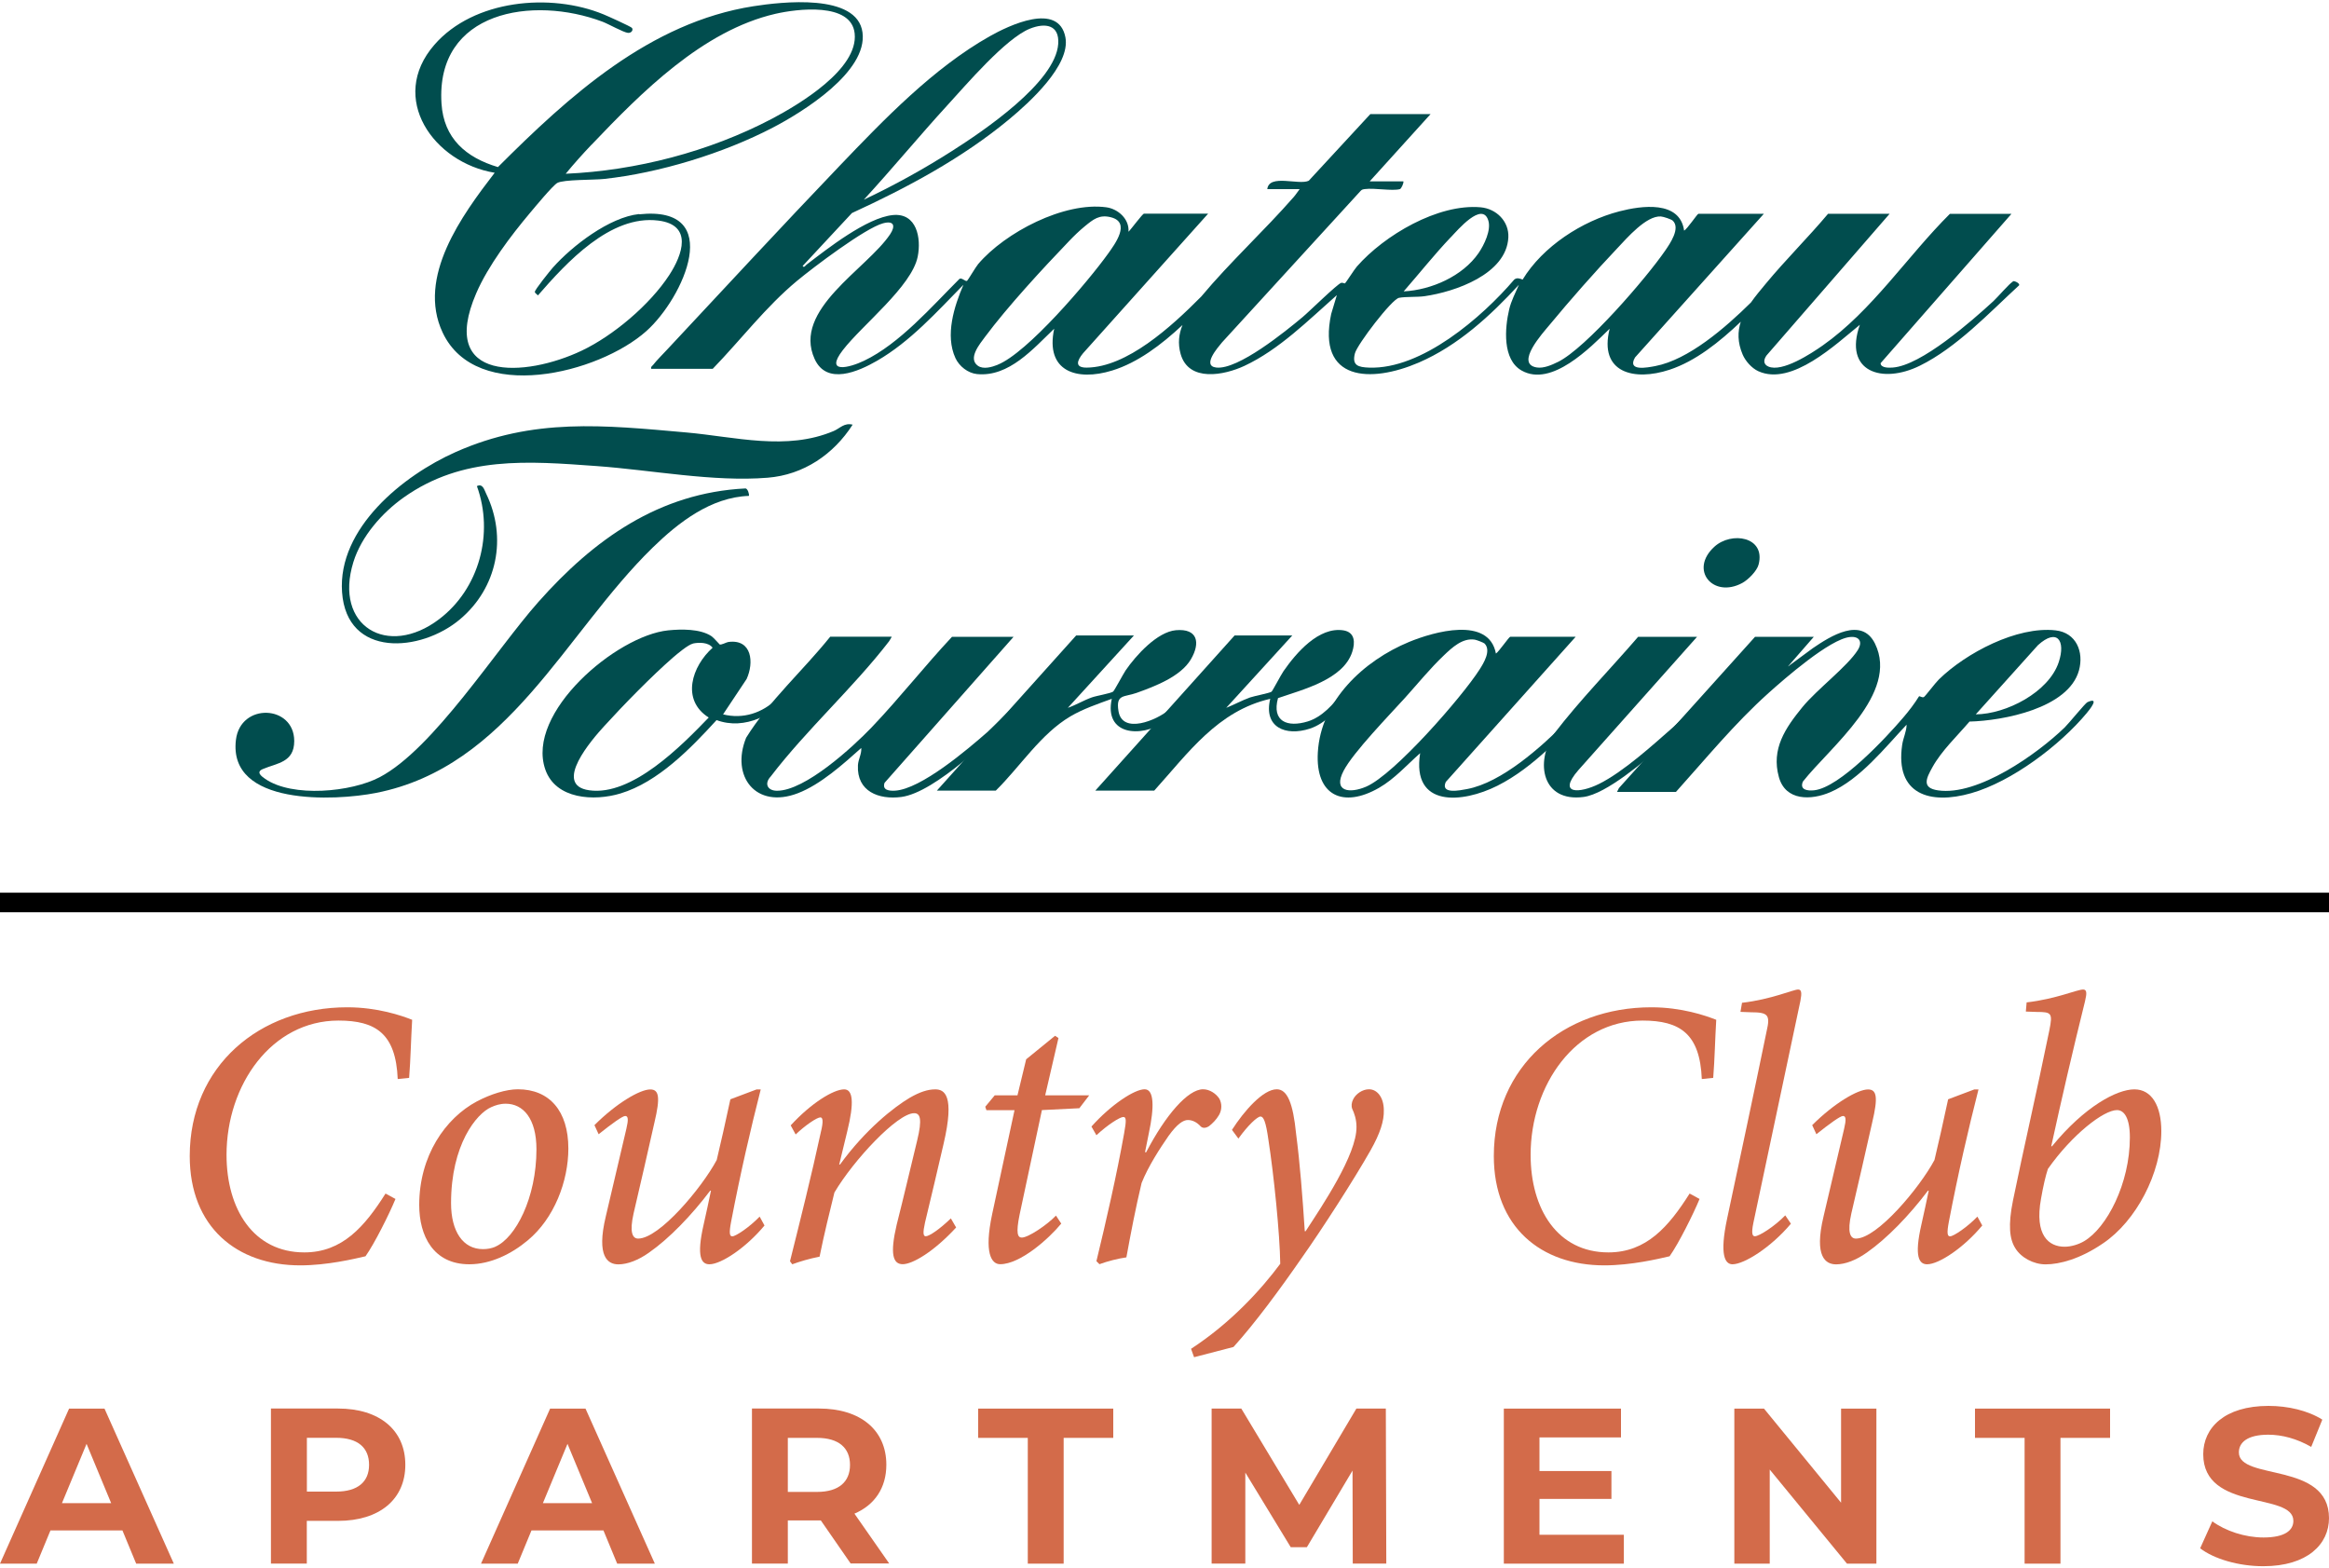
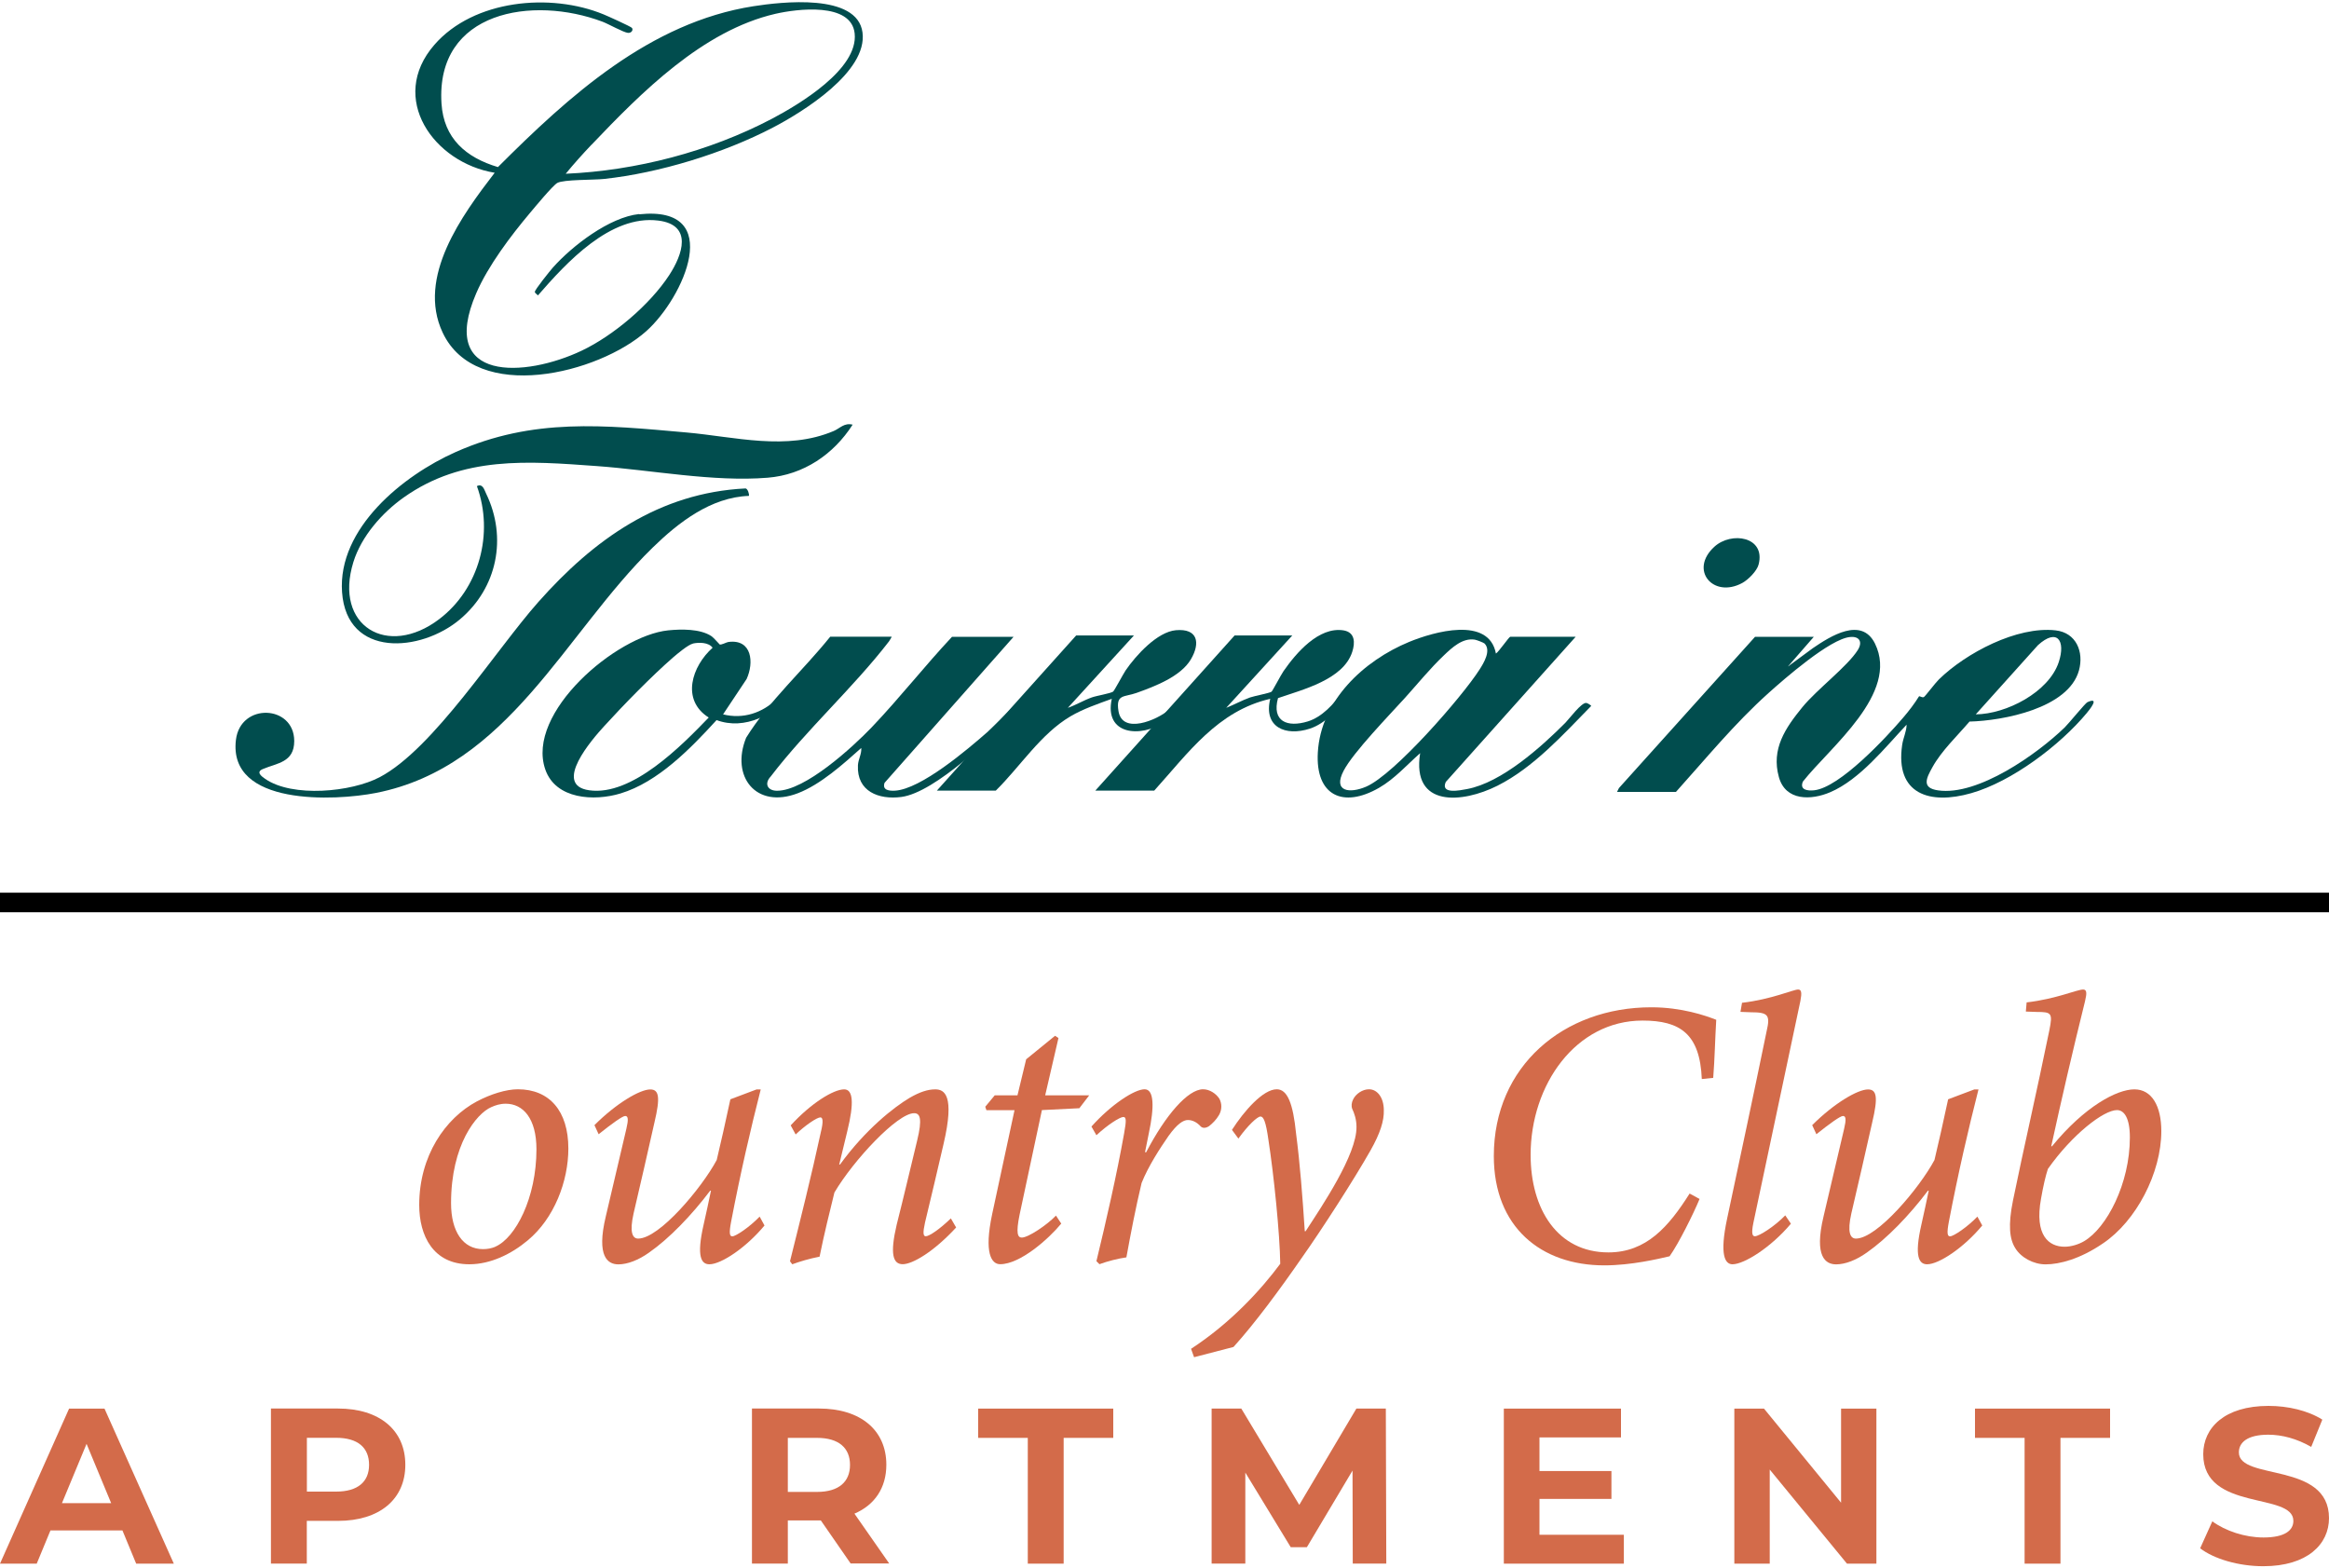
<svg xmlns="http://www.w3.org/2000/svg" id="logos" viewBox="0 0 300 202">
  <defs>
    <style>
      .cls-1 {
        fill: #d36b4a;
      }

      .cls-2 {
        fill: #014d4e;
      }
    </style>
  </defs>
  <g>
    <g>
-       <path class="cls-1" d="M50.94,154.43c-.78,1.91-2.74,5.82-3.86,7.38-1.47.34-4.94,1.17-8.41,1.17-8.16,0-14.23-4.94-14.23-14.08,0-11.59,8.99-19.16,20.29-19.16,3.91,0,6.99,1.07,8.36,1.61-.15,2.49-.2,5.13-.39,7.48l-1.47.15c-.24-5.82-2.79-7.53-7.63-7.53-8.6,0-14.42,8.26-14.42,17.3,0,6.99,3.47,12.56,10.02,12.56,4.89,0,7.77-3.32,10.46-7.58l1.27.69Z" />
      <path class="cls-1" d="M54,155.21c0-6.35,3.37-11.19,7.43-13.35,1.76-.93,3.76-1.56,5.28-1.56,4.06,0,6.5,2.79,6.5,7.63,0,4.2-1.81,8.99-5.23,11.83-2.1,1.76-4.79,3.08-7.53,3.08-4.64,0-6.45-3.67-6.45-7.63ZM63.77,160.59c2.64-1.12,5.33-6.31,5.33-12.56,0-3.96-1.71-5.87-3.96-5.87-.73,0-1.32.2-1.86.44-1.91.83-5.18,4.84-5.18,12.37,0,3.62,1.52,5.92,4.11,5.92.59,0,1.08-.1,1.56-.29Z" />
      <path class="cls-1" d="M98.47,157.85c-2.35,2.84-5.57,4.99-7.09,4.99-1.03,0-1.71-.93-.73-5.18.39-1.71.59-2.69.93-4.3h-.1c-2.4,3.18-5.28,6.16-7.87,7.97-1.37.98-2.79,1.52-3.96,1.52-1.32,0-2.88-.93-1.61-6.21.88-3.76,1.76-7.53,2.64-11.24.29-1.22.24-1.66-.15-1.66-.34,0-1.71.98-3.42,2.35l-.54-1.17c2.84-2.84,5.87-4.6,7.19-4.6,1.12,0,1.32.98.54,4.25-.88,3.86-1.76,7.82-2.69,11.73-.54,2.4-.15,3.23.59,3.23,2.74,0,8.21-6.55,10.12-10.12.54-2.25,1.12-4.84,1.76-7.82l3.37-1.27h.54c-1.32,5.18-2.59,10.66-3.81,17.01-.29,1.52-.2,1.91.15,1.91.44,0,2.2-1.17,3.52-2.54l.64,1.17Z" />
      <path class="cls-1" d="M123.17,158.09c-2.88,3.13-5.62,4.74-6.89,4.74s-1.66-1.32-.78-5.08c.93-3.67,1.76-7.24,2.64-10.85.68-2.79.39-3.52-.39-3.52-2.15,0-7.82,6.06-10.27,10.22-.59,2.4-1.32,5.33-1.91,8.26-1.27.24-2.59.64-3.52.98l-.29-.39c1.32-5.28,2.79-11.15,3.96-16.57.39-1.56.24-1.96-.05-1.96-.44,0-1.96,1.03-3.18,2.2l-.64-1.17c2.64-2.88,5.52-4.64,6.89-4.64,1.12,0,1.32,1.66.39,5.43l-1.03,4.25h.1c3.32-4.55,6.94-7.38,8.99-8.6,1.27-.73,2.3-1.08,3.28-1.08,1.17,0,2.54.73,1.08,6.99-.78,3.32-1.56,6.75-2.4,10.17-.29,1.32-.24,1.76.1,1.76.44,0,1.76-.88,3.23-2.3l.68,1.17Z" />
      <path class="cls-1" d="M139.05,142.74l-4.84.24-2.88,13.49c-.49,2.4-.24,2.93.29,2.93.83,0,3.23-1.61,4.4-2.83l.68,1.03c-1.61,1.96-5.28,5.23-7.87,5.23-1.12,0-2.1-1.42-1.03-6.45l2.88-13.39h-3.62l-.15-.44,1.22-1.47h2.93l1.12-4.64,3.72-3.03.44.29-1.71,7.38h5.67l-1.27,1.66Z" />
      <path class="cls-1" d="M140.6,145.09c2.49-2.79,5.52-4.79,6.84-4.79,1.22,0,1.27,2.25.54,5.67l-.49,2.44h.15c2.49-4.79,5.38-8.11,7.33-8.11.83,0,1.66.54,2.1,1.22.34.64.34,1.42-.05,2.1-.34.59-.83,1.07-1.27,1.42-.44.29-.83.29-1.08.05-.54-.59-1.12-.83-1.66-.83-.59,0-1.37.49-2.49,2.05-1.08,1.56-2.59,3.86-3.47,6.06-.78,3.28-1.37,6.35-1.96,9.58-1.08.15-2.4.49-3.47.88l-.39-.39c1.27-5.23,2.64-11.24,3.57-16.47.29-1.61.29-2.1-.1-2.1-.44,0-2,.98-3.47,2.35l-.64-1.12Z" />
      <path class="cls-1" d="M168.18,158.58c2.1-3.23,6.6-9.87,6.55-13.44,0-.98-.29-1.76-.54-2.3-.15-.34-.1-.83.1-1.22.34-.73,1.22-1.32,2.05-1.32,1.08,0,1.91,1.08,1.91,2.69.05,1.37-.49,3.03-1.71,5.18-2.1,3.71-6.26,10.17-8.85,13.83-2.88,4.16-6.06,8.46-8.8,11.49l-5.08,1.32-.39-1.08c5.23-3.42,9.09-7.72,11.49-10.95-.05-3.86-.83-11.49-1.52-15.94-.34-2.44-.64-3.03-1.03-3.03s-1.61,1.12-2.84,2.84l-.83-1.12c1.56-2.44,4.01-5.23,5.77-5.23,1.37,0,2.1,1.81,2.49,5.72.49,3.72.83,8.11,1.12,12.56h.1Z" />
      <path class="cls-1" d="M218.92,154.43c-.78,1.91-2.74,5.82-3.86,7.38-1.47.34-4.94,1.17-8.41,1.17-8.16,0-14.23-4.94-14.23-14.08,0-11.59,8.99-19.16,20.29-19.16,3.91,0,6.99,1.07,8.36,1.61-.15,2.49-.2,5.13-.39,7.48l-1.47.15c-.24-5.82-2.79-7.53-7.63-7.53-8.6,0-14.42,8.26-14.42,17.3,0,6.99,3.47,12.56,10.02,12.56,4.89,0,7.77-3.32,10.46-7.58l1.27.69Z" />
      <path class="cls-1" d="M230.69,157.61c-2.54,3.03-6.01,5.23-7.53,5.23-.93,0-1.71-1.12-.68-5.92,1.71-8.02,3.42-16.03,5.08-24.1.49-2.1.2-2.44-2.05-2.44l-1.32-.05.2-1.17c3.81-.44,6.6-1.71,7.23-1.71.44,0,.49.44.29,1.47-2,9.43-4.01,18.92-6.06,28.6-.29,1.42-.1,1.71.2,1.71.54,0,2.54-1.27,3.91-2.69l.73,1.08Z" />
      <path class="cls-1" d="M255.33,157.85c-2.35,2.84-5.57,4.99-7.09,4.99-1.03,0-1.71-.93-.73-5.18.39-1.71.59-2.69.93-4.3h-.1c-2.4,3.18-5.28,6.16-7.87,7.97-1.37.98-2.79,1.52-3.96,1.52-1.32,0-2.88-.93-1.61-6.21.88-3.76,1.76-7.53,2.64-11.24.29-1.22.24-1.66-.15-1.66-.34,0-1.71.98-3.42,2.35l-.54-1.17c2.84-2.84,5.87-4.6,7.19-4.6,1.12,0,1.32.98.54,4.25-.88,3.86-1.76,7.82-2.69,11.73-.54,2.4-.15,3.23.59,3.23,2.74,0,8.21-6.55,10.12-10.12.54-2.25,1.12-4.84,1.76-7.82l3.37-1.27h.54c-1.32,5.18-2.59,10.66-3.81,17.01-.29,1.52-.2,1.91.15,1.91.44,0,2.2-1.17,3.52-2.54l.64,1.17Z" />
      <path class="cls-1" d="M261.05,129.11c3.81-.44,6.5-1.66,7.28-1.66.49,0,.49.49.24,1.52-1.66,6.7-2.98,12.42-4.35,18.67h.1c4.2-5.13,8.36-7.33,10.61-7.33s3.47,2.15,3.47,5.38c0,5.38-3.23,11.59-7.53,14.47-2.93,2-5.57,2.69-7.38,2.69-1.56,0-3.18-.88-3.91-2.1-.73-1.17-.93-2.93-.29-6.11,1.37-6.7,3.08-14.08,4.69-21.95.44-2.2.29-2.35-1.61-2.35l-1.42-.05.1-1.17ZM268.48,159.85c2.88-1.71,5.87-7.38,5.87-13.35,0-2.49-.73-3.52-1.66-3.52-1.71,0-5.77,3.13-8.9,7.58-.29.88-.59,2.15-.88,3.81-.88,4.79,1.03,6.21,3.03,6.21.83,0,1.81-.29,2.54-.73Z" />
    </g>
    <g>
      <path class="cls-1" d="M15.77,197.12H6.5l-1.77,4.28H0l8.9-19.97h4.56l8.93,19.97h-4.85l-1.77-4.28ZM14.32,193.61l-3.17-7.64-3.17,7.64h6.33Z" />
      <path class="cls-1" d="M52.21,188.67c0,4.45-3.34,7.22-8.67,7.22h-4.02v5.5h-4.62v-19.97h8.64c5.33,0,8.67,2.77,8.67,7.24ZM47.54,188.67c0-2.2-1.43-3.48-4.25-3.48h-3.76v6.93h3.76c2.82,0,4.25-1.28,4.25-3.45Z" />
-       <path class="cls-1" d="M77.73,197.12h-9.27l-1.77,4.28h-4.73l8.9-19.97h4.56l8.93,19.97h-4.85l-1.77-4.28ZM76.27,193.61l-3.17-7.64-3.17,7.64h6.33Z" />
      <path class="cls-1" d="M109.58,201.39l-3.85-5.56h-4.25v5.56h-4.62v-19.97h8.64c5.33,0,8.67,2.77,8.67,7.24,0,2.99-1.51,5.19-4.11,6.3l4.48,6.42h-4.96ZM105.24,185.2h-3.76v6.96h3.76c2.82,0,4.25-1.31,4.25-3.48s-1.43-3.48-4.25-3.48Z" />
      <path class="cls-1" d="M132.39,185.2h-6.39v-3.77h17.4v3.77h-6.39v16.2h-4.62v-16.2Z" />
      <path class="cls-1" d="M174.25,201.39l-.03-11.98-5.88,9.87h-2.08l-5.85-9.61v11.72h-4.34v-19.97h3.82l7.47,12.41,7.36-12.41h3.79l.06,19.97h-4.33Z" />
      <path class="cls-1" d="M209.17,197.69v3.71h-15.46v-19.97h15.09v3.71h-10.5v4.33h9.27v3.59h-9.27v4.62h10.87Z" />
      <path class="cls-1" d="M241.7,181.43v19.97h-3.79l-9.95-12.12v12.12h-4.56v-19.97h3.82l9.93,12.12v-12.12h4.56Z" />
      <path class="cls-1" d="M260.79,185.2h-6.39v-3.77h17.4v3.77h-6.39v16.2h-4.62v-16.2Z" />
      <path class="cls-1" d="M283.4,199.43l1.57-3.48c1.68,1.23,4.19,2.08,6.59,2.08,2.74,0,3.85-.91,3.85-2.14,0-3.74-11.61-1.17-11.61-8.59,0-3.39,2.74-6.22,8.41-6.22,2.51,0,5.08.6,6.93,1.77l-1.43,3.51c-1.85-1.06-3.76-1.57-5.53-1.57-2.74,0-3.79,1.03-3.79,2.28,0,3.68,11.61,1.14,11.61,8.47,0,3.34-2.77,6.19-8.47,6.19-3.17,0-6.36-.94-8.13-2.31Z" />
    </g>
  </g>
  <g>
    <g id="xrcLV1.tif">
      <g>
-         <path class="cls-2" d="M259.27,36.28c-.42.21-1.97,2.02-2.5,2.51-2.77,2.54-9.28,8.28-12.96,8.55-.42.03-1.55.09-1.57-.56l16.86-19.24h-7.93c-5.47,5.44-10.04,12.5-16.39,16.96-1.48,1.04-5.22,3.49-7,2.71-.68-.3-.62-.89-.23-1.43l15.85-18.24h-7.93c-2.58,3.07-5.46,5.91-8.01,8.99-.67.81-1.34,1.6-1.92,2.43-3.34,3.3-8.07,7.38-12.32,8.19-1,.19-3.68.73-2.61-1.11l16.59-18.5h-8.43c-.14,0-1.45,1.99-1.84,2.16-.55-3.92-5.51-3.21-8.33-2.48-4.82,1.25-9.87,4.52-12.47,8.79-.36-.14-.74-.28-1.08,0-4.14,4.85-11.92,11.59-18.69,11.34-1.39-.05-2.24-.26-1.83-1.84.29-1.14,4.75-6.98,5.68-7.15.9-.17,2.3-.07,3.29-.21,3.91-.56,10.55-2.83,10.79-7.56.11-2.08-1.55-3.71-3.57-3.89-5.49-.49-12.42,3.61-15.94,7.63-.33.37-1.42,2.1-1.54,2.17-.04.03-.3-.12-.48-.07-.52.16-4.16,3.74-4.97,4.41-2.19,1.83-8.32,6.82-11.12,6.5-1.88-.21.19-2.57.74-3.24l17.84-19.5c.16-.2.35-.22.59-.25,1.2-.16,3.49.28,4.48.01.18-.05.51-.77.45-1h-4.34l7.84-8.66h-7.76l-7.93,8.58c-1.26.61-5.11-.92-5.34,1.08h4.17c-.25.32-.48.69-.75,1-3.79,4.34-8.25,8.43-11.93,12.84-3.93,3.97-9.59,9.08-14.72,9.15-1.61.02-1.29-.89-.5-1.85l16.11-17.98h-8.26c-.19,0-1.69,2.05-2,2.33.13-1.62-1.32-2.94-2.85-3.15-5.43-.74-13.05,3.24-16.51,7.31-.33.39-1.32,2.09-1.43,2.16-.2.14-.68-.45-.98-.25-3.55,3.54-7.72,8.37-12.3,10.55-1.86.89-5.13,1.74-2.72-1.38,2.5-3.24,8.87-8.2,9.64-12.03.48-2.38-.11-5.66-3.2-5.36-3.35.33-8.43,4.33-11.12,6.39-.13.1-.32.45-.5.17l6.35-6.82c7.13-3.28,14.21-7.06,20.27-12.09,2.54-2.11,7.9-6.94,7.23-10.53-.88-4.64-7.34-1.51-9.75-.15-7.25,4.09-13.62,10.71-19.33,16.68-7.46,7.8-14.83,15.76-22.2,23.65-.52.56-1.41,1.45-1.83,2-.13.17-.32.21-.25.5h7.93c3.63-3.75,6.83-7.98,10.85-11.32,2.07-1.72,8.78-6.8,11.09-7.42,1.4-.38,1.63.33.91,1.41-2.99,4.48-12.62,9.71-9.73,16.06,1.56,3.44,5.64,1.62,8.04.24,4.28-2.47,7.71-6.31,11.13-9.79-1.2,2.79-2.38,6.5-1.03,9.44.49,1.06,1.61,1.94,2.78,2.06,4.11.41,7.25-3.28,9.94-5.84-1.18,5.51,2.91,6.79,7.48,5.38,3.28-1.01,6.31-3.3,9.05-5.86-.46,1.13-.63,2.36-.24,3.74,1.04,3.65,5.61,2.74,8.22,1.52,4.46-2.08,8.26-5.9,11.9-9.11l-.73,2.43c-1.85,8.69,5.1,8.92,11.28,6.26,5.05-2.18,9.23-6.03,12.9-10.02-.44,1.03-.99,2.06-1.25,3.16-.57,2.41-.9,6.48,1.61,7.89,3.85,2.17,8.82-2.95,11.33-5.39-1.43,5.69,3.15,6.79,7.72,5.28,3.32-1.09,6.39-3.54,9.17-6.18-.41,1.27-.43,2.65.24,4.22.36.85,1.18,1.77,2.02,2.15,4.3,1.96,10-3.48,13.08-5.98-2.14,6.08,2.88,7.65,7.71,5.28,4.76-2.34,8.95-6.82,12.81-10.37.1-.26-.62-.61-.83-.51ZM186.9,30.54c.85-.89,4.03-4.66,4.81-2.14.39,1.25-.54,3.15-1.25,4.19-2.05,2.98-6.09,4.76-9.65,4.94,2.02-2.31,3.97-4.77,6.09-7ZM122.03,13.56c2.42-2.64,7.52-8.63,10.64-9.87,1.93-.77,3.81-.54,3.64,1.96-.34,4.98-9.74,11.29-13.7,13.81-3.63,2.31-7.44,4.42-11.34,6.26,3.66-3.98,7.11-8.17,10.76-12.16ZM128.5,46.99c-.73.29-1.84.62-2.54.12-1.33-.95.27-2.83.93-3.73,2.88-3.87,7.45-8.82,10.83-12.34.64-.67,1.3-1.31,2.02-1.9,1.07-.87,1.86-1.55,3.38-1.15,2.57.67.5,3.44-.4,4.7-2.55,3.55-10.39,12.78-14.22,14.29ZM200.67,46.62c-.78.39-1.84.85-2.71.71-2.88-.45.82-4.49,1.62-5.46,2.68-3.24,5.87-6.86,8.76-9.91,1.24-1.31,3.71-4.19,5.59-4.08.32.02,1.34.35,1.55.55,1,.98-.37,2.95-.98,3.84-2.39,3.49-10.21,12.57-13.82,14.35Z" />
        <path class="cls-2" d="M82.33,27.57c-3.83.4-8.63,4.1-11.12,6.9-.33.37-2.37,2.9-2.32,3.14.03.16.29.3.4.44,3.65-4.19,9.32-10.42,15.51-9.64,4.47.56,3.13,4.38,1.4,7.03-2.48,3.8-7.19,7.79-11.28,9.73-7.25,3.44-18.55,4.13-13.58-7.39,1.53-3.55,4.46-7.42,6.95-10.38.6-.71,2.91-3.51,3.5-3.84.8-.45,4.75-.37,6-.51,7.14-.77,15.39-3.3,21.75-6.61,3.88-2.02,12.23-7.19,11.56-12.26-.68-5.1-10.5-3.93-14.04-3.38-13.34,2.08-23.78,11.58-32.92,20.72-4.12-1.23-6.98-3.69-7.27-8.18-.77-11.95,11.77-13.93,20.75-10.54.76.29,2.66,1.36,3.25,1.43.44.05.73-.33.54-.63-.11-.17-3.22-1.57-3.67-1.75-6.83-2.81-16.72-1.9-21.78,3.91-6.02,6.91-.05,15.22,7.76,16.49-4.19,5.45-10.07,13.44-6.7,20.59,4.34,9.21,20.09,5.29,26.23-.19,4.81-4.29,10.22-16.22-.9-15.05ZM76.21,18.63c6.41-6.73,14.31-14.69,23.67-16.85,2.73-.63,9.78-1.54,10.21,2.53.49,4.59-7.15,9.14-10.68,11-8.04,4.22-17.47,6.67-26.54,7.07,1.05-1.28,2.19-2.55,3.33-3.75Z" />
      </g>
    </g>
    <g id="ywm0cd.tif">
      <g>
        <path class="cls-2" d="M233.64,82.02l-3.34,3.83,3.22-2.37c2.23-1.52,6.26-4.11,8-.58,3.15,6.41-5.8,13.34-9.29,17.77-.45,1.08.61,1.21,1.45,1.12,3.3-.35,9.3-6.81,11.48-9.37.73-.85,1.44-1.78,2.03-2.73.11-.07.41.22.64.08.17-.1,1.5-1.86,1.92-2.26,3.48-3.4,10.06-6.88,15.03-6.32,2.67.3,3.67,2.78,3.01,5.17-1.36,4.88-9.77,6.47-14.1,6.58-1.58,1.86-3.59,3.74-4.78,5.89-.78,1.41-1.42,2.66.73,2.97,5.13.75,12.78-4.68,16.32-8.11.54-.53,2.64-3.12,2.92-3.25,1.67-.75.28.97-.09,1.41-3.45,4.15-9.64,8.82-14.87,10.31-5.35,1.53-9.83.15-8.9-6.22.13-.9.57-1.74.57-2.6-2.77,2.94-6.02,7.06-9.82,8.69-2.46,1.06-5.77,1.16-6.63-1.94-1.01-3.63.83-6.31,3.02-9,1.86-2.28,5.81-5.25,7.14-7.36.65-1.03.24-1.81-1.01-1.68-2.57.25-8.42,5.36-10.48,7.21-4.36,3.91-8.03,8.4-11.93,12.74h-7.59l.25-.5,17.53-19.48h7.59ZM254.5,92.01c3.91-.03,9.41-2.85,10.69-6.73.92-2.78-.22-4.42-2.68-2.18l-8.01,8.91Z" />
        <path class="cls-2" d="M202.96,82.02l-16.73,18.7c-.71,1.62,1.84,1.08,2.75.91,4.45-.84,9.51-5.38,12.65-8.53.53-.54,2.08-2.65,2.71-2.56.15.02.62.3.62.39-3.59,3.66-7.42,7.93-12.07,10.27-4.54,2.28-11.08,2.85-9.96-4.19-1.72,1.52-3.28,3.3-5.29,4.46-4.65,2.68-8.21,1-7.89-4.55.38-6.68,5.9-11.82,11.76-14.24,3.16-1.3,10.27-3.35,11.18,1.5.35-.2,1.69-2.16,1.84-2.16h8.43ZM191.23,82.89c-.12-.12-1.04-.47-1.25-.5-1.58-.26-2.94,1.02-3.99,2.02-1.74,1.65-3.37,3.65-4.98,5.44-2.02,2.23-6.68,7.03-7.93,9.41-1.44,2.73.79,2.97,2.9,2.06,3.64-1.57,12.35-11.56,14.6-15.08.53-.83,1.52-2.43.66-3.34Z" />
-         <path class="cls-2" d="M114.86,82.02s-.26.49-.34.58c-4.59,5.96-10.64,11.39-15.25,17.42-.85.9-.42,1.83.82,1.83,3.62,0,9.74-5.61,12.19-8.17,3.58-3.75,6.8-7.87,10.35-11.66h7.93l-16.62,18.81c-.33.96.62,1.05,1.34,1.01,3.36-.2,9.36-5.32,11.94-7.58.54-.47,3.49-3.52,3.75-3.54.04,0,.61.25.65.28.4.32-.19.38-.4.58-3.25,3.11-10.71,10.49-15.12,11.07-2.91.38-5.75-.71-5.59-4.07.04-.79.49-1.46.43-2.24-2.32,2.07-5.24,4.71-8.17,5.83-5.4,2.07-8.68-2.17-6.66-7.15,2.99-4.8,7.3-8.62,10.83-13.01h7.93Z" />
+         <path class="cls-2" d="M114.86,82.02s-.26.49-.34.58c-4.59,5.96-10.64,11.39-15.25,17.42-.85.9-.42,1.83.82,1.83,3.62,0,9.74-5.61,12.19-8.17,3.58-3.75,6.8-7.87,10.35-11.66h7.93l-16.62,18.81c-.33.96.62,1.05,1.34,1.01,3.36-.2,9.36-5.32,11.94-7.58.54-.47,3.49-3.52,3.75-3.54.04,0,.61.25.65.28.4.32-.19.38-.4.58-3.25,3.11-10.71,10.49-15.12,11.07-2.91.38-5.75-.71-5.59-4.07.04-.79.49-1.46.43-2.24-2.32,2.07-5.24,4.71-8.17,5.83-5.4,2.07-8.68-2.17-6.66-7.15,2.99-4.8,7.3-8.62,10.83-13.01h7.93" />
        <path class="cls-2" d="M92.66,82.99c.24.14.83-.26,1.22-.31,2.99-.36,3.26,2.67,2.29,4.78l-3.03,4.55c2.57.65,5.08-.18,6.93-2,.41-.17.26.74.22.88-.11.37-2.06,1.45-2.53,1.64-1.78.73-3.64.89-5.46.22-3.33,3.64-7.53,7.99-12.38,9.45-3.37,1.02-8.34.77-9.68-3.09-2.54-7.31,9.18-17.25,15.83-17.92,1.7-.17,4.11-.21,5.56.74.32.21.97,1,1.04,1.04ZM89.25,82.9c-.6.13-2.03,1.33-2.55,1.78-2.78,2.42-6.43,6.16-8.93,8.91-1.43,1.57-6.67,7.53-1.87,8.2,5.51.78,11.9-5.75,15.39-9.37-3.6-2.28-2.16-6.61.5-8.99-.51-.71-1.76-.71-2.54-.54Z" />
        <path class="cls-2" d="M146.06,81.85l-8.51,9.32c1.06-.37,2.02-.96,3.08-1.34.61-.22,2.4-.51,2.75-.75.14-.09,1.32-2.3,1.61-2.73,1.31-1.91,4.06-4.97,6.49-5.18,2.8-.24,3.17,1.62,1.92,3.75-1.31,2.23-4.69,3.5-7.01,4.33-1.61.57-2.67.13-2.32,2.33.49,3.07,4.96,1.17,6.5-.15.39-.33,1.78-2.02,1.95-2.07.26-.07.72.26.71.4,0,.3-2.77,2.93-3.25,3.25-3.05,2.05-7.79,1.66-6.77-3-1.81.66-3.66,1.28-5.33,2.26-3.84,2.27-6.47,6.47-9.61,9.56h-7.59l17.94-19.98h7.43Z" />
        <path class="cls-2" d="M166.46,81.85l-8.51,9.32c1.04-.41,2.02-.96,3.08-1.34.55-.19,2.51-.56,2.76-.74.12-.09,1.22-2.18,1.53-2.63,1.62-2.34,4.54-5.76,7.72-5.27,1.52.24,1.53,1.59,1.14,2.78-1.16,3.58-6.4,4.85-9.56,5.95-.82,3.01,1.2,3.81,3.84,3,1.84-.57,3.33-2.23,4.42-3.73l.75.57c-1.38,1.59-2.83,3.41-4.91,4.09-3.13,1.02-5.99-.18-5.1-3.84-6.78,1.56-10.57,6.98-14.94,11.82h-7.59l17.94-19.98h7.43Z" />
        <g>
-           <path class="cls-2" d="M218.6,82.02l-15.27,17.15c-2.81,3.22.18,3.02,2.64,1.8,3.13-1.55,6.96-5.03,9.63-7.38.55-.48,2.63-2.66,3-2.83.34-.16.75-.18,1,.16-1.74,1.7-3.5,3.41-5.34,5-2.31,2-7.32,6.34-10.28,6.73-5.33.7-6.28-4.44-3.81-8.13,3.35-4.37,7.24-8.32,10.84-12.5h7.59Z" />
          <path class="cls-2" d="M220.83,70.42c2.2-2.01,6.62-1.3,5.7,2.28-.21.84-1.35,1.98-2.11,2.39-3.74,2.02-6.88-1.67-3.59-4.67Z" />
        </g>
        <g>
          <path class="cls-2" d="M96.47,63.87c-4.89.17-9.07,3.41-12.42,6.68-11.32,11.06-18.55,28.22-35.62,31.58-5.29,1.04-19.08,1.71-18.04-6.84.58-4.81,7.5-4.52,7.51.15,0,2.78-2.21,2.83-4.06,3.62-.88.38-.2.9.32,1.26,3.52,2.43,11.09,1.71,14.75-.22,6.93-3.65,14.97-16.41,20.44-22.57,7.12-8.03,15.54-14.07,26.69-14.62.28.06.48.69.43.97Z" />
          <path class="cls-2" d="M109.82,54.71c-2.45,3.82-6.32,6.45-10.93,6.82-7,.57-14.95-.99-22.03-1.5-8.83-.64-17.25-1.34-24.84,4.03-2.8,1.98-5.47,5.01-6.5,8.33-2.56,8.25,4.41,12.4,11.05,7.36,5.18-3.93,7.07-11.06,4.86-17.14.75-.36.93.43,1.19.97,2.74,5.66,1.43,12.14-3.36,16.18-5.04,4.26-14.6,5.03-15.2-3.49-.58-8.23,7.86-15.04,14.64-18.05,9.99-4.44,19.11-3.46,29.69-2.52,6.32.56,12.91,2.4,19.01-.19.81-.35,1.35-1.09,2.44-.81Z" />
        </g>
      </g>
    </g>
  </g>
  <rect y="114.98" width="300" height="2.52" />
</svg>